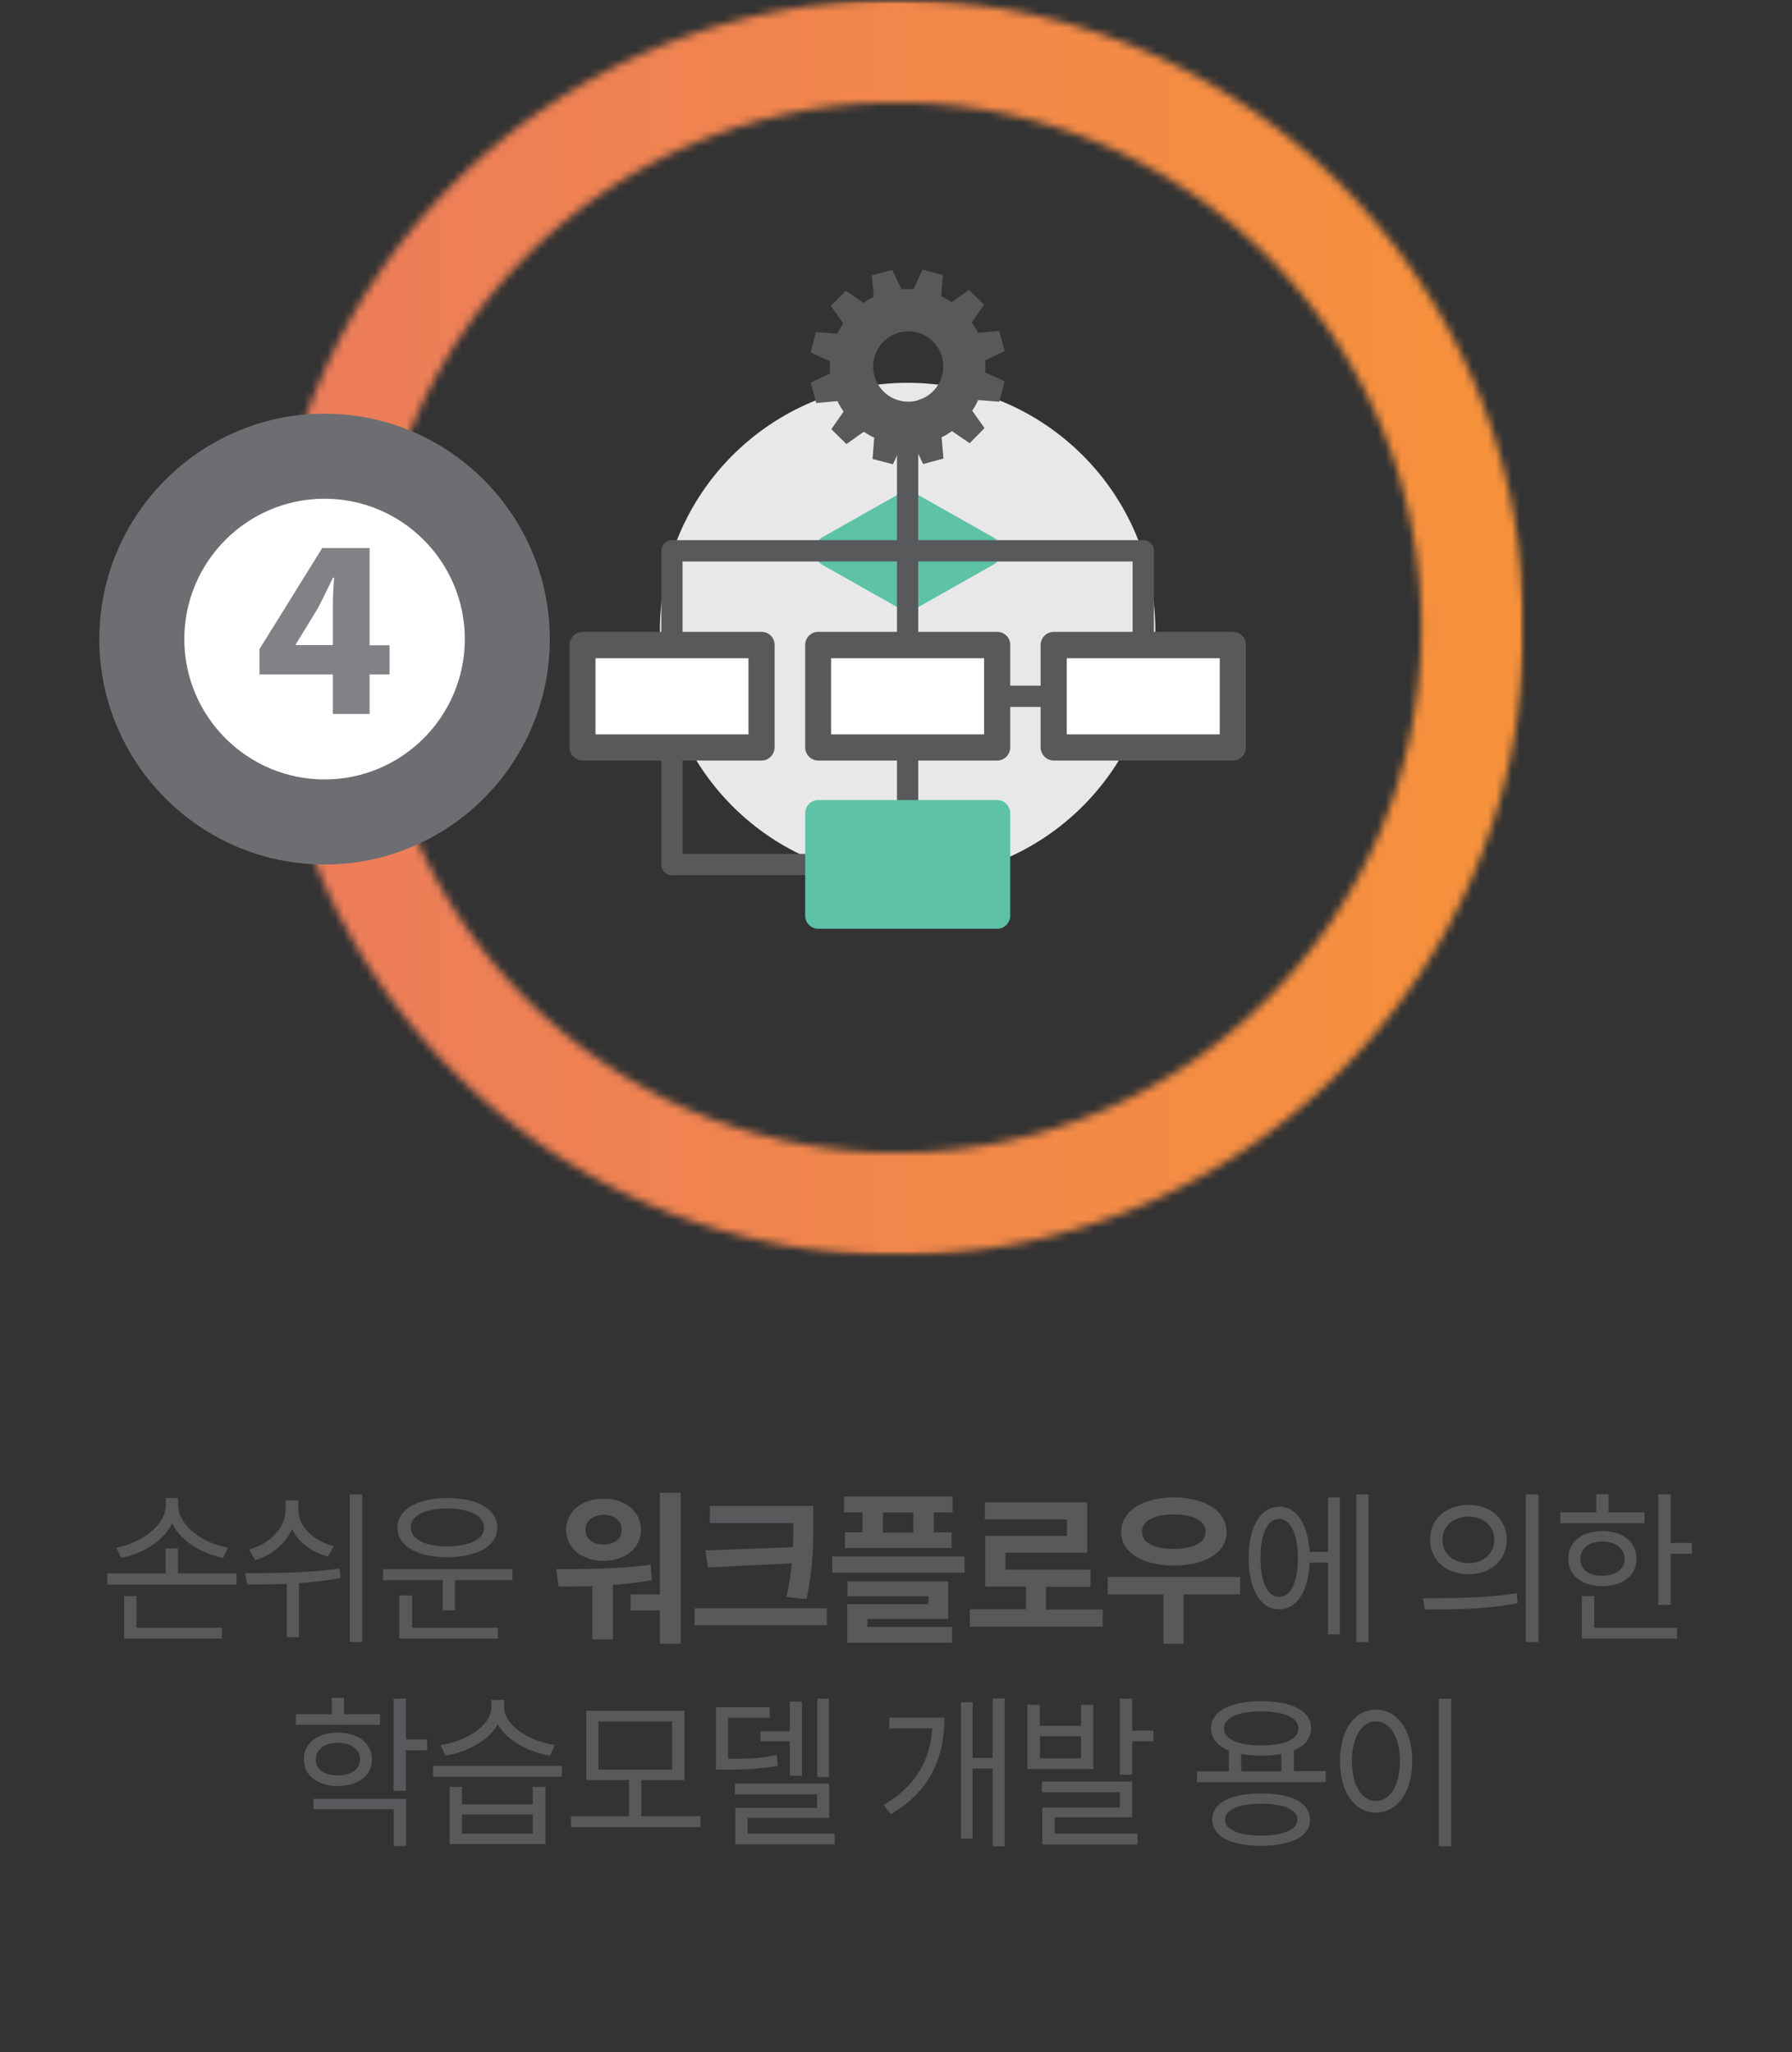
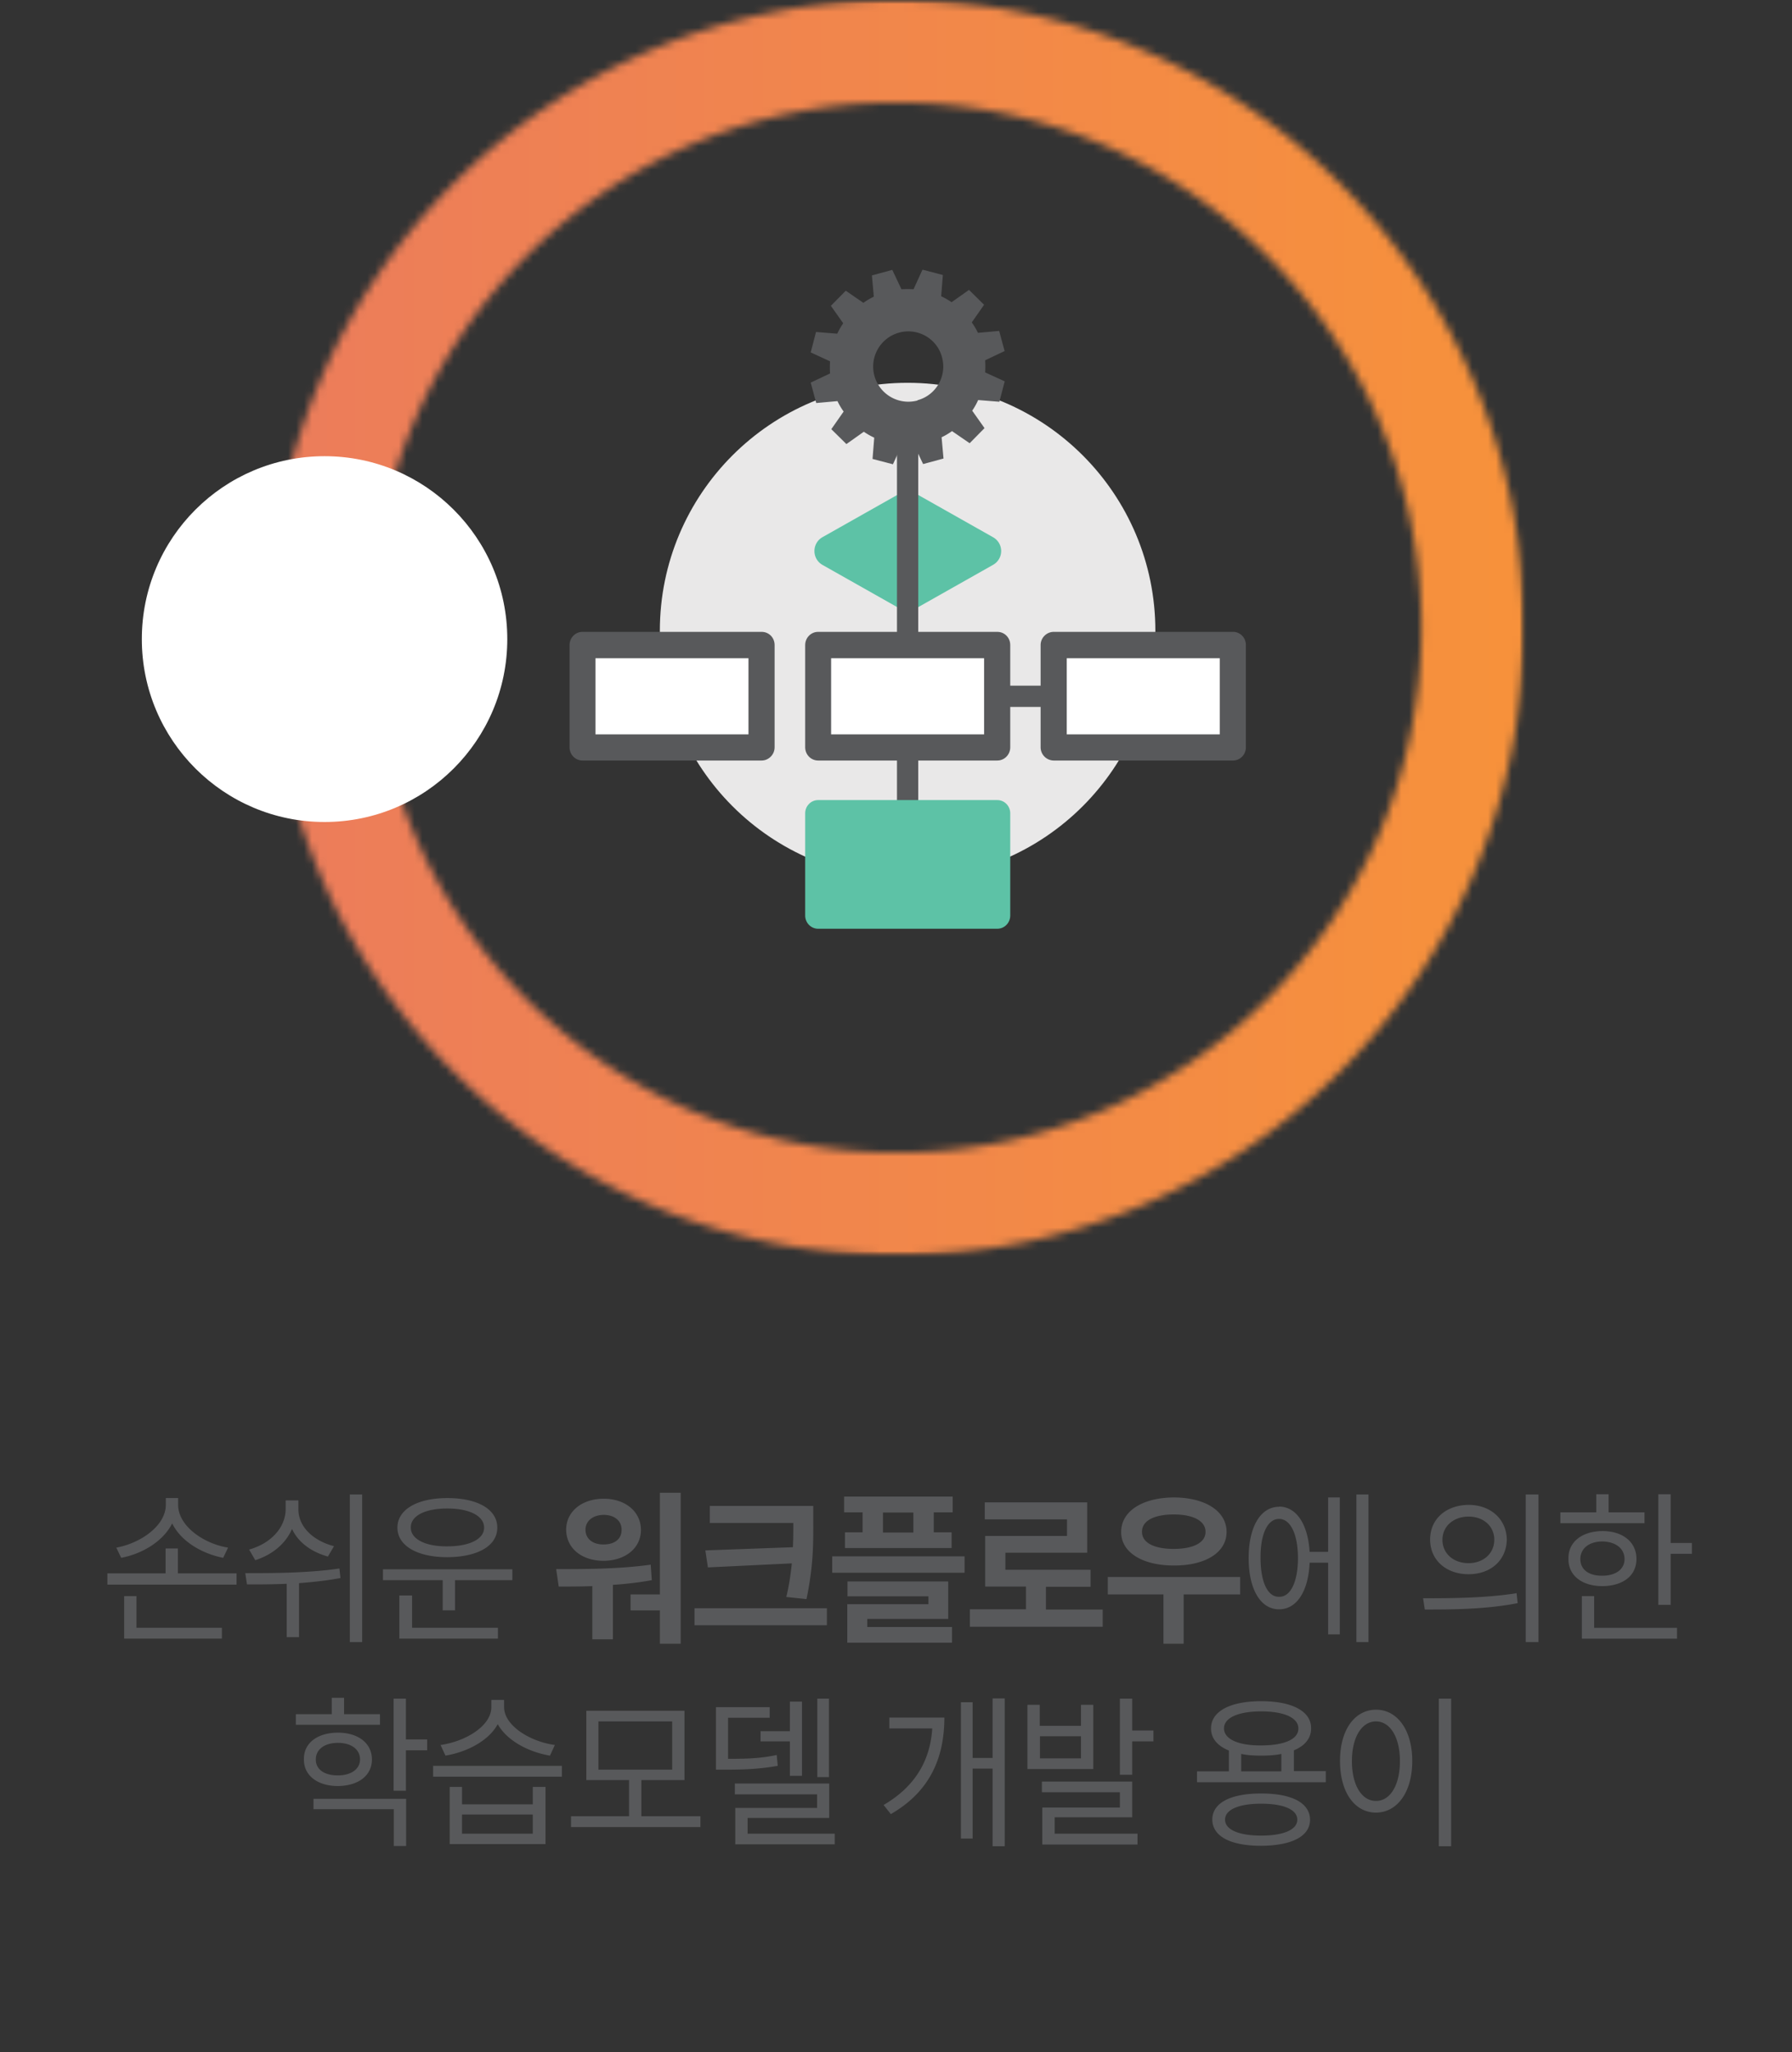
<svg xmlns="http://www.w3.org/2000/svg" width="227" height="260" fill="none">
  <rect width="100%" height="100%" fill="#333333" stroke="none" />
  <mask id="a" width="160" height="160" x="34" y="0" maskUnits="userSpaceOnUse" style="mask-type:luminance">
    <path fill="#fff" d="M47.142 79.509c0-36.67 29.823-66.523 66.457-66.523 36.633 0 66.457 29.826 66.457 66.523 0 36.696-29.797 66.522-66.457 66.522s-66.457-29.826-66.457-66.522ZM82.672 6.25c-9.448 4.014-17.954 9.726-25.248 17.028-7.295 7.301-13.028 15.815-17.011 25.272-4.145 9.807-6.245 20.234-6.245 30.958 0 10.723 2.1 21.15 6.245 30.957a79.208 79.208 0 0 0 17.01 25.273c7.295 7.301 15.8 13.04 25.249 17.028 9.797 4.149 20.214 6.251 30.927 6.251 10.712 0 21.129-2.102 30.927-6.251 9.448-4.015 17.953-9.727 25.248-17.028 7.294-7.302 13.027-15.816 17.011-25.273 4.145-9.807 6.245-20.234 6.245-30.957 0-10.724-2.1-21.15-6.245-30.958-4.011-9.457-9.717-17.97-17.011-25.272-7.295-7.302-15.8-13.04-25.248-17.028C134.728 2.1 124.311 0 113.599 0c-10.713 0-21.13 2.102-30.927 6.25Z" />
  </mask>
  <g mask="url(#a)">
    <mask id="b" width="160" height="160" x="34" y="0" maskUnits="userSpaceOnUse" style="mask-type:luminance">
      <path fill="#fff" d="M193.056 0H34.168v159.045h158.888V0Z" />
    </mask>
    <g mask="url(#b)">
      <path fill="url(#c)" d="M196-9H34v181h162V-9Z" />
    </g>
  </g>
  <path fill="#E9E8E8" d="M146.355 79.913c0-17.352-14.05-31.416-31.384-31.416-17.335 0-31.385 14.064-31.385 31.416 0 17.35 14.05 31.415 31.385 31.415 17.334 0 31.384-14.064 31.384-31.415Z" />
  <path fill="#fff" d="M17.965 80.964c0-12.798 10.363-23.171 23.148-23.171s23.148 10.373 23.148 23.171-10.362 23.171-23.148 23.171c-12.785 0-23.148-10.373-23.148-23.171Z" />
-   <path fill="#6D6E71" d="M41.114 109.523c-15.72 0-28.532-12.824-28.532-28.56 0-15.734 12.812-28.559 28.532-28.559 15.719 0 28.531 12.825 28.531 28.56s-12.785 28.559-28.531 28.559Zm0-46.341c-9.798 0-17.765 7.975-17.765 17.782s7.967 17.782 17.765 17.782c9.797 0 17.765-7.975 17.765-17.782S50.91 63.182 41.114 63.182Z" />
  <path fill="#58595B" d="m127.27 44.51-.7-2.586-2.691.242a8.167 8.167 0 0 0-.781-1.32l1.561-2.236-1.911-1.886-2.207 1.562a9.237 9.237 0 0 0-1.319-.754l.215-2.694-2.584-.674-1.13 2.479a14.59 14.59 0 0 0-1.534 0l-1.158-2.452-2.584.7.243 2.695a8.05 8.05 0 0 0-1.319.781l-2.234-1.536-1.885 1.913 1.562 2.21a9.128 9.128 0 0 0-.754 1.32l-2.692-.216-.673 2.587 2.45 1.131a14.568 14.568 0 0 0 0 1.536l-2.45 1.159.7 2.586 2.692-.242c.215.458.484.916.78 1.32l-1.561 2.236 1.911 1.886 2.207-1.562c.431.296.862.538 1.319.754l-.215 2.694 2.584.674 1.131-2.479a14.59 14.59 0 0 0 1.534 0l1.157 2.452 2.584-.7-.242-2.695a8.084 8.084 0 0 0 1.319-.781l2.234 1.536 1.884-1.913-1.561-2.21c.296-.43.538-.862.754-1.347l2.691.216.673-2.587-2.476-1.131c.027-.512.027-1.024 0-1.536l2.449-1.159.027.027Zm-11.036 6.224a4.453 4.453 0 0 1-2.341-8.595c2.368-.646 4.818.755 5.437 3.126.646 2.37-.754 4.822-3.123 5.442M133.489 89.559h-7.213a1.333 1.333 0 0 1-1.346-1.348c0-.754.592-1.347 1.346-1.347h7.213c.754 0 1.346.593 1.346 1.347 0 .755-.592 1.348-1.346 1.348Z" />
  <path fill="#5DC2A6" d="m125.791 68.058-9.824-5.55a1.969 1.969 0 0 0-1.965 0l-9.825 5.55c-1.345.781-1.345 2.721 0 3.503l9.825 5.55c.619.35 1.373.35 1.965 0l9.824-5.55a2.004 2.004 0 0 0 0-3.503Z" />
-   <path fill="#58595B" d="M105.28 110.871H85.12a1.334 1.334 0 0 1-1.347-1.347V69.783c0-.755.593-1.347 1.346-1.347h59.701c.754 0 1.346.592 1.346 1.347v11.935c0 .755-.592 1.348-1.346 1.348a1.334 1.334 0 0 1-1.346-1.348V71.13H86.465v37.046h18.815c.753 0 1.346.593 1.346 1.348 0 .754-.593 1.347-1.346 1.347Z" />
  <path fill="#58595B" d="M116.317 53.886h-2.692V104.7h2.692V53.886Z" />
  <path fill="#fff" d="M156.179 81.718h-22.691v12.96h22.691v-12.96Z" />
  <path fill="#5DC2A6" d="M126.331 103.057h-22.69v12.959h22.69v-12.959Z" />
  <path fill="#fff" d="M126.331 81.718h-22.69v12.96h22.69v-12.96ZM96.48 81.718H73.79v12.96h22.69v-12.96Z" />
  <path fill="#58595B" d="M156.18 96.348h-22.691a1.678 1.678 0 0 1-1.669-1.67v-12.96c0-.916.754-1.67 1.669-1.67h22.691c.915 0 1.642.727 1.642 1.67v12.96c0 .916-.727 1.67-1.642 1.67Zm-21.049-3.314h19.38V83.39h-19.38v9.645Z" />
  <path fill="#5DC2A6" d="M126.329 117.66h-22.691c-.915 0-1.642-.755-1.642-1.671V103.03c0-.916.727-1.671 1.642-1.671h22.691c.915 0 1.642.755 1.642 1.671v12.959c0 .916-.727 1.671-1.642 1.671Zm-21.049-3.314h19.38V104.7h-19.38v9.646Z" />
  <path fill="#58595B" d="M126.329 96.348h-22.691c-.915 0-1.642-.754-1.642-1.67v-12.96c0-.916.727-1.67 1.642-1.67h22.691c.915 0 1.642.727 1.642 1.67v12.96c0 .916-.727 1.67-1.642 1.67Zm-21.049-3.314h19.38V83.39h-19.38v9.645ZM96.481 96.348h-22.69c-.916 0-1.643-.754-1.643-1.67v-12.96c0-.916.727-1.67 1.642-1.67h22.691c.915 0 1.642.727 1.642 1.67v12.96c0 .916-.754 1.67-1.642 1.67Zm-21.049-3.314h19.38V83.39h-19.38v9.645Z" />
-   <path fill="#808285" d="M42.161 90.447v-5.011h-9.286V82.23l7.94-12.798h6.003v12.313h2.53v3.69h-2.53v5.012H42.16Zm0-8.702v-4.662c0-1.266.054-2.56.162-3.906h-.135c-.673 1.347-1.238 2.586-1.938 3.906l-2.8 4.58v.055h4.711v.027Z" />
  <path fill="#58595B" d="M13.629 199.324h7.348v-3.152h1.56v3.152h7.43v1.428H13.602v-1.428h.027Zm7.375-8.676v-.862h1.56v.862c0 2.641 3.177 4.904 6.326 5.416l-.619 1.293c-2.718-.539-5.356-2.101-6.46-4.365-1.13 2.264-3.768 3.853-6.46 4.365l-.619-1.293c3.122-.566 6.272-2.802 6.272-5.416Zm7.133 16.947H15.728v-5.388h1.561v4.014h10.82v1.374h.027Zm14.858-8.891.134 1.213c-1.723.323-3.5.512-5.249.646v6.844h-1.56v-6.763c-1.831.081-3.527.081-5.034.081l-.216-1.428c3.392 0 7.94 0 11.951-.593h-.026Zm-.7-2.802-.754 1.293c-2.126-.592-3.768-1.805-4.549-3.502-.807 1.886-2.53 3.287-4.656 3.961l-.781-1.348c2.718-.754 4.603-2.748 4.63-5.092v-1.131H37.8v1.131c0 2.183 1.83 3.961 4.495 4.661v.027Zm2.018-6.574h1.562v18.699h-1.562v-18.699Zm20.591 10.858h-7.267v3.826h-1.561v-3.826h-7.564v-1.374h16.392v1.374Zm-8.236-10.4c3.85 0 6.325 1.428 6.325 3.745s-2.476 3.718-6.325 3.745c-3.822 0-6.325-1.455-6.325-3.745s2.503-3.745 6.325-3.745Zm-6.083 12.34H52.2v4.095h10.874v1.374H50.585v-5.469Zm6.083-6.224c2.8 0 4.657-.916 4.657-2.371 0-1.482-1.858-2.425-4.657-2.425-2.8 0-4.657.916-4.63 2.425 0 1.455 1.858 2.398 4.63 2.371ZM82.431 198.247l.135 1.94a43.248 43.248 0 0 1-4.926.593v6.897h-2.611v-6.736c-1.507.054-2.96.054-4.253.054l-.323-2.209c3.445 0 8.021 0 11.978-.566v.027Zm-5.948-8.379c2.718 0 4.683 1.616 4.71 3.933 0 2.344-1.992 3.907-4.71 3.934-2.773 0-4.738-1.563-4.765-3.934 0-2.317 1.992-3.933 4.764-3.933Zm0 5.792c1.318 0 2.26-.646 2.26-1.859 0-1.158-.942-1.886-2.26-1.886-1.32 0-2.315.728-2.315 1.886 0 1.159.942 1.886 2.314 1.859Zm9.743 12.583h-2.638v-4.23h-3.714v-2.021h3.714v-12.879h2.638v19.13Zm1.75-4.5h16.769v2.156h-16.77v-2.156Zm15.046-10.723c0 2.748 0 5.416-.861 9.565l-2.557-.27c.377-1.562.565-2.963.7-4.257l-10.632.512-.323-2.155 11.089-.404c.054-1.024.054-2.021.054-2.991v-.081H89.914v-2.155h13.108v2.236Zm2.396 4.149h16.769v2.075h-16.769v-2.075Zm15.261-5.577h-2.395v2.533h2.261v1.993h-13.512v-1.993h2.234v-2.533h-2.342v-1.994h13.754v1.994Zm-13.323 11.639h10.255v-.996h-10.255v-1.886h12.758v4.741h-10.255v1.024h10.74v1.994h-13.27v-4.877h.027Zm8.344-9.079v-2.533h-3.849v2.533h3.849Zm23.983 11.935H122.86v-2.209h7.106v-2.883h-5.168v-6.412h10.363v-2.102h-10.417v-2.155h12.974v6.385h-10.363v2.156h10.793v2.155h-5.652v2.883h7.187v2.209-.027Zm17.415-4.095h-7.16v6.251h-2.557v-6.251h-7.052v-2.209h16.769v2.209Zm-8.425-12.286c3.929 0 6.702 1.697 6.702 4.365 0 2.667-2.773 4.284-6.702 4.257-3.957 0-6.676-1.671-6.649-4.257 0-2.641 2.719-4.338 6.649-4.365Zm0 6.52c2.476 0 4.037-.781 4.037-2.155 0-1.401-1.561-2.21-4.037-2.21-2.477 0-4.038.809-4.011 2.21 0 1.374 1.534 2.155 4.011 2.155ZM162.021 190.864c2.18 0 3.661 2.21 3.876 5.739h2.342v-6.897h1.48v17.351h-1.48v-9.08h-2.342c-.162 3.638-1.642 5.901-3.876 5.901-2.342 0-3.849-2.533-3.849-6.493 0-3.961 1.507-6.494 3.849-6.494v-.027Zm0 11.424c1.453.054 2.395-1.886 2.395-4.903 0-3.018-.942-4.958-2.395-4.958-1.454 0-2.369 1.913-2.342 4.958 0 3.044.915 4.957 2.342 4.903Zm11.332 5.739h-1.534v-18.698h1.534v18.698Zm18.761-6.17.134 1.24c-4.118.808-8.532.808-11.762.808l-.216-1.428c3.311 0 7.86 0 11.871-.647l-.027.027Zm-1.239-6.816c-.053 2.613-2.018 4.391-4.845 4.391-2.826 0-4.871-1.778-4.871-4.391 0-2.614 2.018-4.365 4.871-4.392 2.8 0 4.792 1.805 4.845 4.392Zm-4.845 2.99c1.885 0 3.257-1.239 3.257-2.963 0-1.725-1.372-2.937-3.257-2.937-1.884 0-3.31 1.212-3.31 2.937 0 1.724 1.372 2.963 3.31 2.963Zm7.241-8.702h1.615v18.698h-1.615v-18.698Zm4.387 2.263h4.549v-2.29h1.561v2.29h4.549v1.374h-10.659v-1.374Zm5.33 2.371c2.557 0 4.307 1.374 4.307 3.529 0 2.156-1.723 3.422-4.307 3.449-2.584 0-4.334-1.347-4.307-3.449-.054-2.155 1.723-3.502 4.307-3.529Zm0 5.658c1.669 0 2.799-.808 2.799-2.102 0-1.347-1.13-2.209-2.799-2.236-1.696 0-2.799.889-2.799 2.236 0 1.348 1.103 2.129 2.799 2.102Zm-2.611 2.586h1.561v4.015h10.498v1.374h-12.059v-5.389Zm11.251-6.735h2.692v1.374h-2.692v6.466h-1.561v-14.01h1.561v6.17ZM48.136 218.508h-10.66v-1.347h4.55v-2.075h1.56v2.075h4.55v1.347Zm-5.33.997c2.584 0 4.307 1.347 4.307 3.394 0 2.048-1.723 3.341-4.307 3.368-2.584 0-4.334-1.347-4.307-3.368-.053-2.074 1.723-3.394 4.307-3.394Zm-3.095 8.379h11.735v5.981h-1.56v-4.661H39.71v-1.347.027Zm3.095-2.964c1.669 0 2.8-.808 2.8-2.021 0-1.293-1.131-2.101-2.8-2.101-1.669 0-2.8.808-2.8 2.101 0 1.294 1.104 2.021 2.8 2.021Zm7.052-9.726h1.561v5.173h2.692v1.374H51.42v5.119h-1.56v-11.666Zm5.007 8.514h16.311v1.374H54.865v-1.374Zm7.375-7.437v-.916h1.615v.916c0 2.318 3.257 4.365 6.433 4.796l-.62 1.347c-2.745-.458-5.463-1.913-6.62-3.987-1.131 2.101-3.877 3.529-6.622 3.987l-.62-1.347c3.204-.458 6.434-2.425 6.434-4.796Zm-3.715 12.313h8.964v-2.209h1.614v7.248H56.965v-7.248h1.561v2.209Zm8.964 3.719v-2.425h-8.964v2.425h8.964Zm21.237-.836H72.334v-1.374h7.348v-4.58h-5.41v-8.784h12.435v8.784h-5.464v4.58h7.483v1.374Zm-3.58-7.274v-6.116h-9.34v6.116h9.34Zm5.49-7.922h6.865v1.348h-5.276v5.2c2.45 0 4.145-.054 6.164-.485l.134 1.374c-2.18.377-3.956.485-6.729.485h-1.103v-7.922h-.054Zm2.45 9.673h11.951v4.365H94.701v1.994h11.036v1.347H93.14v-4.608h10.363v-1.724H93.086V225.944Zm3.257-6.628h3.715v-3.745h1.534v9.403h-1.534v-4.365h-3.715v-1.293Zm8.667 5.82h-1.48v-9.942h1.48v9.942Zm13.109-6.17h-5.464v-1.374h6.971c0 4.769-1.588 9.241-6.783 12.232l-.915-1.159c4.172-2.425 5.921-5.846 6.164-9.699h.027Zm9.151 14.926h-1.534v-9.834h-2.53v8.864h-1.481v-17.27h1.481v7.059h2.53v-7.544h1.534v18.725Zm4.468-15.25h5.195v-2.667h1.561v8.137h-8.344v-8.137h1.561v2.667h.027Zm5.195 4.123v-2.802h-5.195v2.802h5.195Zm-4.952 2.936h11.439v4.527h-9.824v2.075h10.497v1.374h-12.059v-4.688h9.825v-1.94h-9.878v-1.348Zm9.878-10.507h1.561v4.041h2.692v1.374h-2.692v4.23h-1.561v-9.645Zm26.082 10.588H151.63v-1.374h4.037v-2.64c-1.453-.593-2.261-1.536-2.261-2.802 0-2.183 2.45-3.449 6.353-3.449 3.902 0 6.352 1.266 6.325 3.449 0 1.239-.781 2.209-2.18 2.775v2.64h4.037v1.401Zm-8.182 1.428c3.876 0 6.163 1.186 6.19 3.314 0 2.129-2.341 3.287-6.19 3.314-3.876 0-6.164-1.185-6.191-3.314 0-2.128 2.315-3.314 6.191-3.314Zm0-6.089c2.907 0 4.737-.781 4.71-2.155 0-1.347-1.803-2.156-4.71-2.156s-4.711.809-4.711 2.156 1.804 2.182 4.711 2.155Zm0 11.424c2.853 0 4.575-.754 4.575-2.021 0-1.266-1.722-2.02-4.575-2.02-2.854 0-4.576.754-4.576 2.02 0 1.267 1.722 2.021 4.576 2.021Zm2.557-8.137v-2.209c-.754.162-1.615.215-2.557.215s-1.777-.053-2.531-.215v2.209h5.088Zm12.004-7.813c2.638 0 4.576 2.532 4.576 6.493 0 4.015-1.938 6.52-4.576 6.547-2.691 0-4.575-2.532-4.575-6.547 0-4.014 1.911-6.493 4.575-6.493Zm0 11.558c1.777 0 3.015-1.993 3.015-5.038s-1.238-5.011-3.015-5.038c-1.83 0-3.068 2.02-3.068 5.038 0 3.018 1.238 5.065 3.068 5.038Zm9.502 5.739h-1.561v-18.698h1.561v18.698Z" />
  <defs>
    <linearGradient id="c" x1="196" x2="34" y1="172" y2="172" gradientUnits="userSpaceOnUse">
      <stop stop-color="#F7923A" />
      <stop offset="1" stop-color="#EC7C5B" />
    </linearGradient>
  </defs>
</svg>